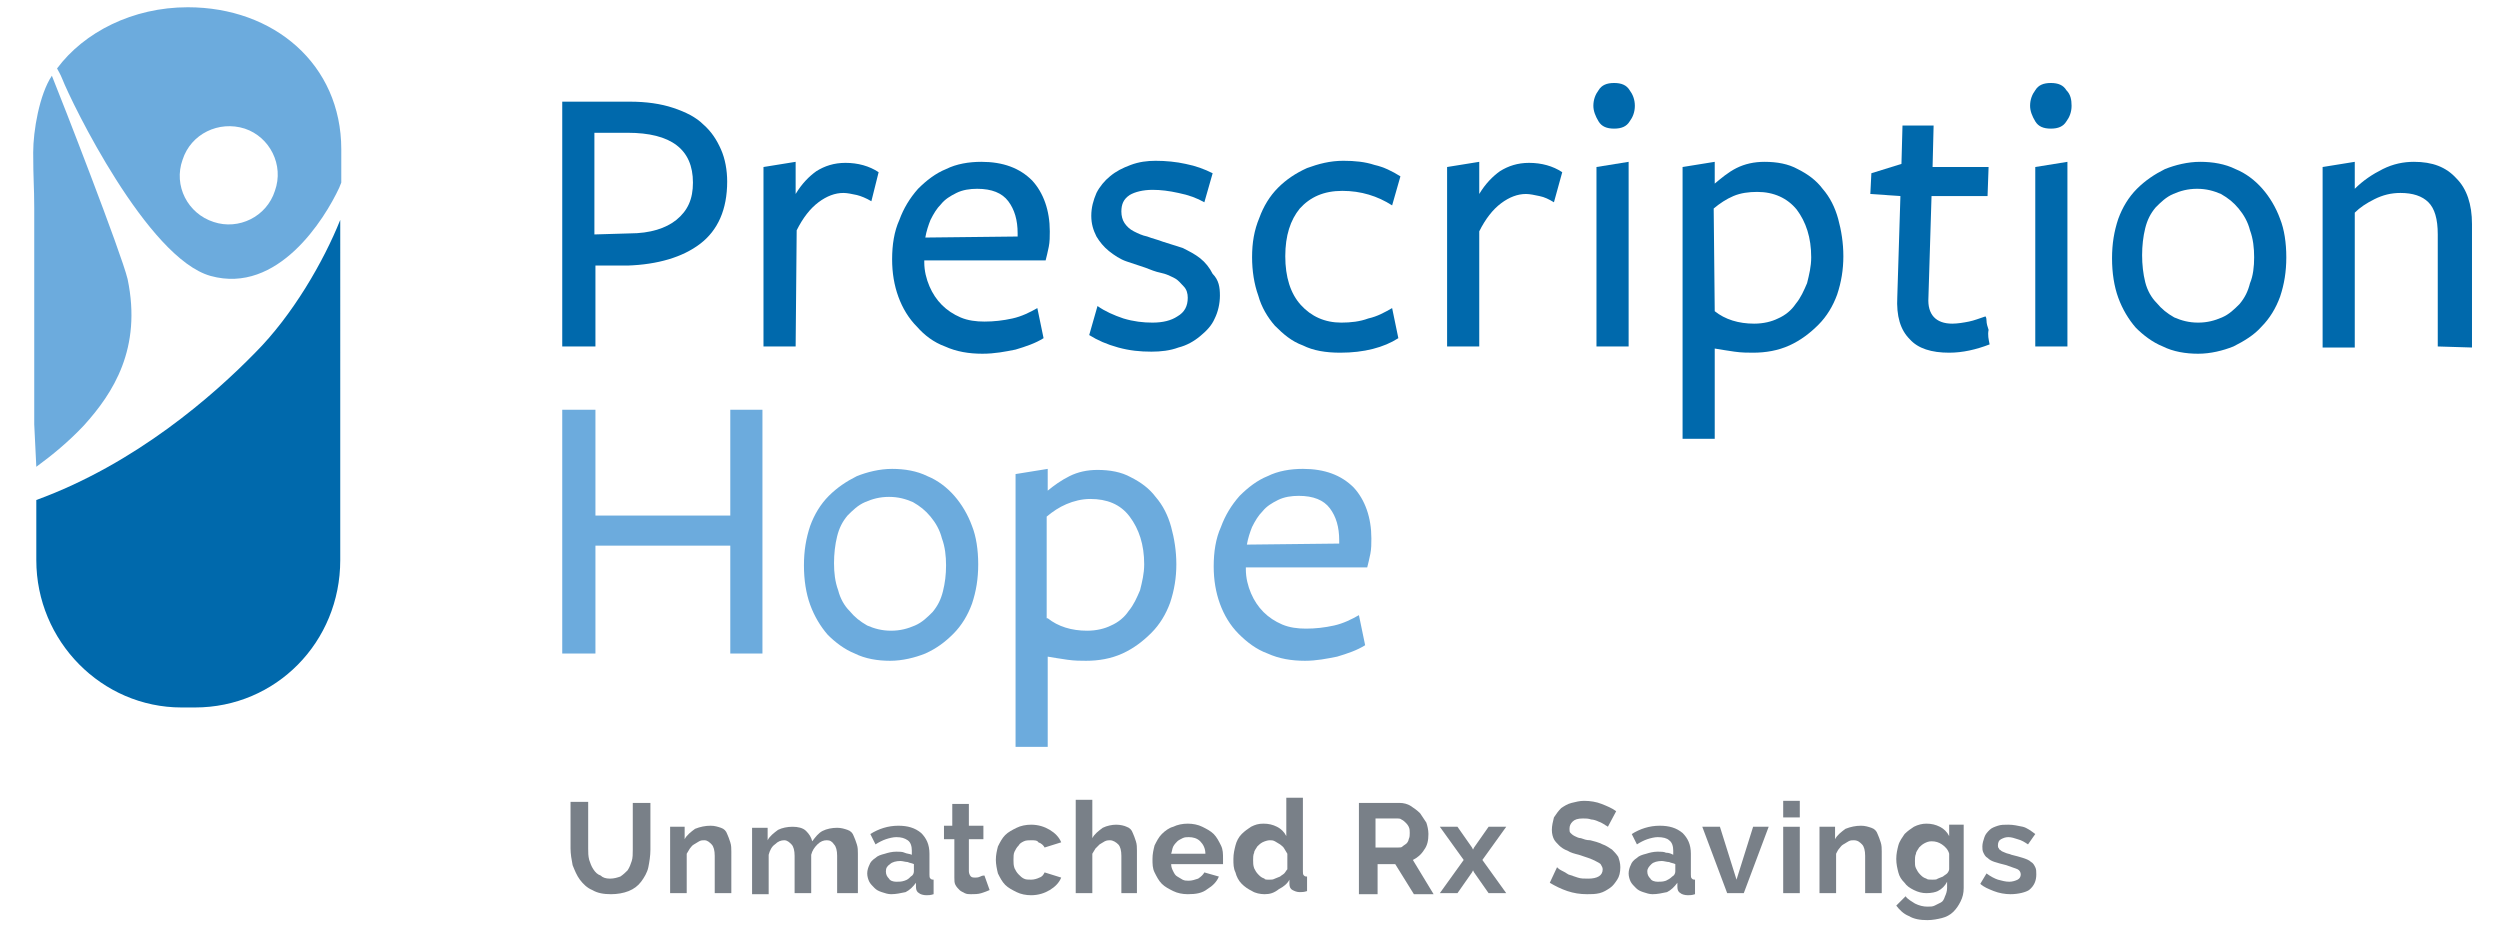
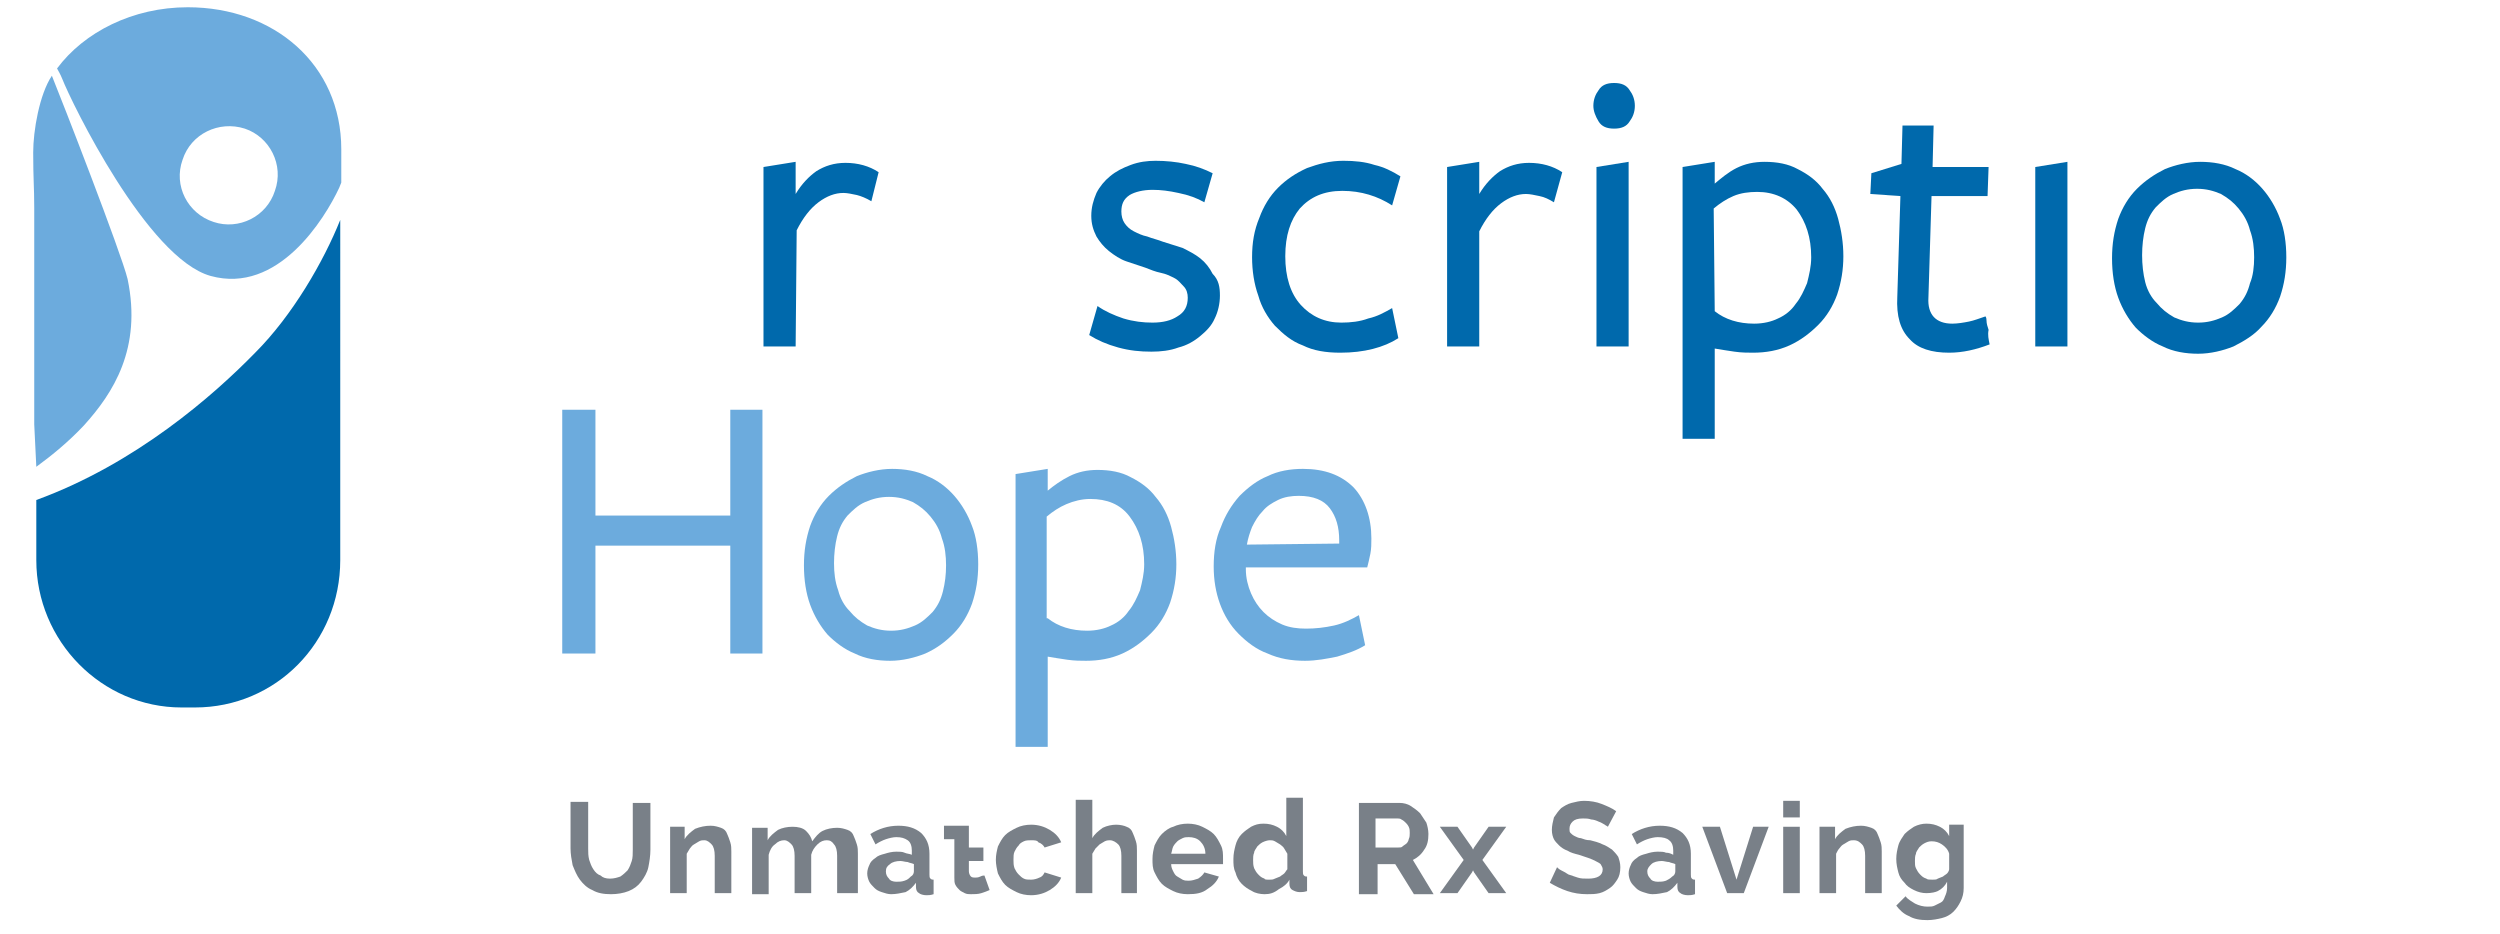
<svg xmlns="http://www.w3.org/2000/svg" version="1.1" id="Layer_1" x="0px" y="0px" viewBox="0 0 241 90" style="enable-background:new 0 0 241 90;" xml:space="preserve">
  <style type="text/css">
	.st0{fill:#6CABDD;}
	.st1{fill:#0069AC;}
	.st2{fill:#798088;}
</style>
  <path class="st0" d="M8.1,41c2.8-3.1,5.6-7.4,4.2-14.1C11.7,24.4,5.9,9.5,5,7.3c-1.2,1.8-1.8,5.3-1.8,7.4c0,2.6,0.1,3.3,0.1,5.3  v20.9l0,0L3.5,45C5,43.9,6.6,42.6,8.1,41z" />
  <path class="st1" d="M3.5,48.2V54c0,7.8,6.3,14.2,14,14.2h1.3c7.8,0,14-6.3,14-14.2V21.2c-1.6,4-4.6,9.2-8.2,12.8  C20.6,38.1,13.1,44.7,3.5,48.2" />
  <path class="st0" d="M20.3,26.6c6.5,1.8,11-5.5,12.4-8.5c0.1-0.2,0.1-0.3,0.2-0.5c0-1.5,0-1.6,0-3.2c0-8.2-6.5-13.7-14.8-13.7  c-5.3,0-10,2.4-12.6,5.9c0.1,0.2,0.3,0.5,0.5,1C6.9,9.9,14.2,24.9,20.3,26.6z M17.6,15.4c0.8-2.5,3.5-3.8,6-3c2.4,0.8,3.8,3.5,2.9,6  c-0.8,2.5-3.5,3.8-5.9,3C18.1,20.6,16.7,17.9,17.6,15.4z" />
-   <path class="st1" d="M66.8,17.6c0-3.2-2.1-4.8-6.3-4.8h-3.2v9.8l3.4-0.1c2,0,3.5-0.5,4.5-1.3C66.3,20.3,66.8,19.2,66.8,17.6   M70.1,17.5c0,2.7-0.9,4.7-2.6,6s-4.1,2-7,2.1h-3.1v7.8h-3.2V9.8h6.5c1.6,0,3,0.2,4.2,0.6c1.2,0.4,2.2,0.9,2.9,1.6  c0.8,0.7,1.3,1.5,1.7,2.4C69.9,15.3,70.1,16.4,70.1,17.5" />
  <path class="st1" d="M76.7,33.4h-3.1V16.1l3.1-0.5v3.1c0.6-1,1.3-1.7,2-2.2c0.8-0.5,1.7-0.8,2.8-0.8c1.2,0,2.3,0.3,3.2,0.9L84,19.4  c-0.5-0.3-1-0.5-1.4-0.6c-0.5-0.1-0.9-0.2-1.3-0.2c-0.8,0-1.6,0.3-2.4,0.9s-1.5,1.5-2.1,2.7L76.7,33.4L76.7,33.4z" />
-   <path class="st1" d="M98.1,22.8v-0.3c0-1.3-0.3-2.3-0.9-3.1c-0.6-0.8-1.6-1.2-3-1.2c-0.7,0-1.4,0.1-2,0.4s-1.1,0.6-1.5,1.1  c-0.4,0.4-0.7,0.9-1,1.5c-0.2,0.5-0.4,1.1-0.5,1.7L98.1,22.8z M89.1,25.3c0,0.8,0.2,1.6,0.5,2.3c0.3,0.7,0.7,1.3,1.2,1.8  s1.1,0.9,1.8,1.2c0.7,0.3,1.5,0.4,2.3,0.4c0.9,0,1.8-0.1,2.7-0.3c0.9-0.2,1.7-0.6,2.4-1l0.6,2.9c-0.8,0.5-1.7,0.8-2.7,1.1  c-1,0.2-2,0.4-3.2,0.4c-1.3,0-2.5-0.2-3.6-0.7c-1.1-0.4-2-1.1-2.7-1.9c-0.8-0.8-1.4-1.8-1.8-2.9C86.2,27.5,86,26.3,86,25  c0-1.4,0.2-2.7,0.7-3.8c0.4-1.1,1-2.1,1.8-3c0.8-0.8,1.7-1.5,2.7-1.9c1-0.5,2.2-0.7,3.4-0.7c2.1,0,3.7,0.6,4.9,1.8  c1.1,1.2,1.7,2.9,1.7,4.9c0,0.5,0,1-0.1,1.5s-0.2,0.9-0.3,1.3H99h-2c-0.7,0-1.4,0-2.1,0c-1.7,0-3.6,0-5.8,0V25.3z" />
  <path class="st1" d="M117.6,28.5c0,0.8-0.2,1.6-0.5,2.2c-0.3,0.7-0.8,1.2-1.4,1.7s-1.3,0.9-2.1,1.1c-0.8,0.3-1.7,0.4-2.6,0.4  c-1.1,0-2.1-0.1-3.2-0.4c-1.1-0.3-2-0.7-2.8-1.2l0.8-2.8c0.7,0.5,1.6,0.9,2.5,1.2c1,0.3,1.9,0.4,2.8,0.4c1,0,1.8-0.2,2.4-0.6  c0.7-0.4,1-1,1-1.8c0-0.4-0.1-0.8-0.4-1.1s-0.5-0.6-0.9-0.8c-0.4-0.2-0.8-0.4-1.3-0.5s-1-0.3-1.5-0.5c-0.6-0.2-1.2-0.4-1.8-0.6  c-0.6-0.2-1.2-0.6-1.7-1s-0.9-0.9-1.2-1.4c-0.3-0.6-0.5-1.2-0.5-2s0.2-1.5,0.5-2.2c0.3-0.6,0.8-1.2,1.3-1.6c0.6-0.5,1.2-0.8,2-1.1  c0.8-0.3,1.6-0.4,2.4-0.4c1,0,2,0.1,2.9,0.3c1,0.2,1.8,0.5,2.6,0.9l-0.8,2.8c-0.7-0.4-1.5-0.7-2.5-0.9c-0.9-0.2-1.7-0.3-2.5-0.3  c-0.9,0-1.7,0.2-2.2,0.5c-0.6,0.4-0.8,0.9-0.8,1.6c0,0.4,0.1,0.8,0.3,1.1c0.2,0.3,0.5,0.6,0.9,0.8c0.4,0.2,0.8,0.4,1.3,0.5  c0.5,0.2,1,0.3,1.5,0.5c0.6,0.2,1.3,0.4,1.9,0.6c0.6,0.3,1.2,0.6,1.7,1s0.9,0.9,1.2,1.5C117.5,27,117.6,27.7,117.6,28.5" />
  <path class="st1" d="M129.2,34c-1.4,0-2.6-0.2-3.6-0.7c-1.1-0.4-1.9-1.1-2.7-1.9c-0.7-0.8-1.3-1.8-1.6-2.9c-0.4-1.1-0.6-2.4-0.6-3.7  c0-1.4,0.2-2.6,0.7-3.8c0.4-1.1,1-2.1,1.8-2.9s1.7-1.4,2.8-1.9c1.1-0.4,2.2-0.7,3.5-0.7c1.1,0,2.1,0.1,3,0.4  c0.9,0.2,1.7,0.6,2.5,1.1l-0.8,2.8c-1.4-0.9-3-1.4-4.8-1.4s-3.1,0.6-4.1,1.7c-0.9,1.1-1.4,2.6-1.4,4.6s0.5,3.6,1.5,4.7  s2.3,1.7,3.9,1.7c0.9,0,1.8-0.1,2.6-0.4c0.9-0.2,1.6-0.6,2.3-1l0.6,2.9C133.4,33.5,131.5,34,129.2,34" />
  <path class="st1" d="M142.6,33.4h-3.1V16.1l3.1-0.5v3.1c0.6-1,1.3-1.7,2-2.2c0.8-0.5,1.7-0.8,2.8-0.8c1.2,0,2.3,0.3,3.2,0.9  l-0.8,2.9c-0.5-0.3-0.9-0.5-1.4-0.6s-0.9-0.2-1.3-0.2c-0.8,0-1.6,0.3-2.4,0.9c-0.8,0.6-1.5,1.5-2.1,2.7V33.4z" />
  <path class="st1" d="M165.3,30c1,0.8,2.3,1.2,3.8,1.2c0.9,0,1.7-0.2,2.3-0.5c0.7-0.3,1.3-0.8,1.7-1.4c0.5-0.6,0.8-1.3,1.1-2  c0.2-0.8,0.4-1.6,0.4-2.5c0-1.9-0.5-3.4-1.4-4.6c-0.9-1.1-2.2-1.7-3.8-1.7c-0.8,0-1.6,0.1-2.3,0.4s-1.3,0.7-1.9,1.2L165.3,30  L165.3,30z M167.4,16.2c0.8-0.4,1.7-0.6,2.7-0.6c1.2,0,2.3,0.2,3.2,0.7c1,0.5,1.8,1.1,2.4,1.9c0.7,0.8,1.2,1.8,1.5,2.9  s0.5,2.3,0.5,3.6c0,1.3-0.2,2.5-0.6,3.7c-0.4,1.1-1,2.1-1.8,2.9c-0.8,0.8-1.7,1.5-2.8,2S170.2,34,169,34c-0.5,0-1.1,0-1.8-0.1  s-1.3-0.2-1.9-0.3v8.7h-3.1V16.1l3.1-0.5v2.1C165.9,17.2,166.6,16.6,167.4,16.2" />
  <path class="st1" d="M191.8,33.2c-1.3,0.5-2.6,0.8-3.9,0.8c-1.7,0-3-0.4-3.8-1.3c-0.9-0.9-1.3-2.2-1.2-4.1l0.3-9.7l-2.9-0.2l0.1-2  l2.9-0.9l0.1-3.7h3l-0.1,4h5.4l-0.1,2.8h-5.4l-0.3,9.8c-0.1,1.6,0.7,2.5,2.3,2.5c0.5,0,1.1-0.1,1.6-0.2s1-0.3,1.6-0.5  c0,0,0.1,0.1,0.1,0.4s0.1,0.6,0.2,0.9C191.6,32.3,191.7,32.7,191.8,33.2" />
  <path class="st1" d="M217.3,24.8c0-0.9-0.1-1.8-0.4-2.6c-0.2-0.8-0.6-1.5-1.1-2.1s-1-1-1.7-1.4c-0.7-0.3-1.4-0.5-2.3-0.5  s-1.6,0.2-2.3,0.5s-1.2,0.8-1.7,1.3c-0.5,0.6-0.8,1.2-1,2s-0.3,1.7-0.3,2.6s0.1,1.8,0.3,2.6c0.2,0.8,0.6,1.5,1.1,2  c0.5,0.6,1,1,1.7,1.4c0.7,0.3,1.4,0.5,2.3,0.5s1.6-0.2,2.3-0.5s1.2-0.8,1.7-1.3c0.5-0.6,0.8-1.2,1-2  C217.2,26.6,217.3,25.7,217.3,24.8 M220.4,24.8c0,1.4-0.2,2.6-0.6,3.8c-0.4,1.1-1,2.1-1.8,2.9c-0.7,0.8-1.7,1.4-2.7,1.9  c-1,0.4-2.2,0.7-3.4,0.7s-2.4-0.2-3.4-0.7c-1-0.4-1.9-1.1-2.6-1.8c-0.7-0.8-1.3-1.8-1.7-2.9s-0.6-2.4-0.6-3.8s0.2-2.6,0.6-3.8  c0.4-1.1,1-2.1,1.8-2.9s1.7-1.4,2.7-1.9c1-0.4,2.2-0.7,3.4-0.7s2.4,0.2,3.4,0.7c1,0.4,1.9,1.1,2.6,1.9c0.7,0.8,1.3,1.8,1.7,2.9  C220.2,22.1,220.4,23.4,220.4,24.8" />
-   <path class="st1" d="M235,33.4V22.6c0-1.5-0.3-2.5-0.9-3.1c-0.6-0.6-1.5-0.9-2.7-0.9c-0.9,0-1.7,0.2-2.5,0.6s-1.4,0.8-1.9,1.3v13  h-3.1V16.1l3.1-0.5v2.6c0.8-0.8,1.7-1.4,2.7-1.9s2-0.7,3-0.7c1.8,0,3.1,0.5,4.1,1.6c1,1,1.5,2.5,1.5,4.4v11.9L235,33.4L235,33.4z" />
  <polygon class="st0" points="70.4,63 70.4,52.6 57.4,52.6 57.4,63 54.2,63 54.2,39.5 57.4,39.5 57.4,49.7 70.4,49.7 70.4,39.5   73.5,39.5 73.5,63 " />
  <path class="st0" d="M91.2,54.5c0-0.9-0.1-1.8-0.4-2.6c-0.2-0.8-0.6-1.5-1.1-2.1s-1-1-1.7-1.4c-0.7-0.3-1.4-0.5-2.3-0.5  s-1.6,0.2-2.3,0.5c-0.7,0.3-1.2,0.8-1.7,1.3c-0.5,0.6-0.8,1.2-1,2s-0.3,1.7-0.3,2.6c0,0.9,0.1,1.8,0.4,2.6c0.2,0.8,0.6,1.5,1.1,2  c0.5,0.6,1,1,1.7,1.4c0.7,0.3,1.4,0.5,2.3,0.5s1.6-0.2,2.3-0.5c0.7-0.3,1.2-0.8,1.7-1.3c0.5-0.6,0.8-1.2,1-2  C91.1,56.2,91.2,55.4,91.2,54.5 M94.3,54.4c0,1.4-0.2,2.6-0.6,3.8c-0.4,1.1-1,2.1-1.8,2.9c-0.8,0.8-1.6,1.4-2.7,1.9  c-1,0.4-2.2,0.7-3.4,0.7c-1.2,0-2.4-0.2-3.4-0.7c-1-0.4-1.9-1.1-2.6-1.8c-0.7-0.8-1.3-1.8-1.7-2.9c-0.4-1.1-0.6-2.4-0.6-3.8  c0-1.4,0.2-2.6,0.6-3.8c0.4-1.1,1-2.1,1.8-2.9c0.8-0.8,1.7-1.4,2.7-1.9c1-0.4,2.2-0.7,3.4-0.7c1.2,0,2.4,0.2,3.4,0.7  c1,0.4,1.9,1.1,2.6,1.9c0.7,0.8,1.3,1.8,1.7,2.9C94.1,51.7,94.3,53,94.3,54.4" />
  <path class="st0" d="M101,59.6c1,0.8,2.3,1.2,3.8,1.2c0.9,0,1.7-0.2,2.3-0.5c0.7-0.3,1.3-0.8,1.7-1.4c0.5-0.6,0.8-1.3,1.1-2  c0.2-0.8,0.4-1.6,0.4-2.5c0-1.9-0.5-3.4-1.4-4.6c-0.9-1.2-2.2-1.7-3.8-1.7c-0.8,0-1.6,0.2-2.3,0.5c-0.7,0.3-1.3,0.7-1.9,1.2v9.8H101  z M103.1,45.9c0.8-0.4,1.7-0.6,2.7-0.6c1.2,0,2.3,0.2,3.2,0.7c1,0.5,1.8,1.1,2.4,1.9c0.7,0.8,1.2,1.8,1.5,2.9  c0.3,1.1,0.5,2.3,0.5,3.6s-0.2,2.5-0.6,3.7c-0.4,1.1-1,2.1-1.8,2.9c-0.8,0.8-1.7,1.5-2.8,2c-1.1,0.5-2.3,0.7-3.5,0.7  c-0.5,0-1.1,0-1.8-0.1c-0.7-0.1-1.3-0.2-1.9-0.3V72h-3.1V45.7l3.1-0.5v2.1C101.6,46.8,102.3,46.3,103.1,45.9" />
  <path class="st0" d="M129.1,52.4v-0.3c0-1.3-0.3-2.3-0.9-3.1c-0.6-0.8-1.6-1.2-3-1.2c-0.7,0-1.4,0.1-2,0.4c-0.6,0.3-1.1,0.6-1.5,1.1  c-0.4,0.4-0.7,0.9-1,1.5c-0.2,0.5-0.4,1.1-0.5,1.7L129.1,52.4z M120.1,54.9c0,0.8,0.2,1.6,0.5,2.3s0.7,1.3,1.2,1.8s1.1,0.9,1.8,1.2  c0.7,0.3,1.5,0.4,2.3,0.4c0.9,0,1.8-0.1,2.7-0.3c0.9-0.2,1.7-0.6,2.4-1l0.6,2.9c-0.8,0.5-1.7,0.8-2.7,1.1c-1,0.2-2,0.4-3.1,0.4  c-1.3,0-2.5-0.2-3.6-0.7c-1.1-0.4-2-1.1-2.8-1.9c-0.8-0.8-1.4-1.8-1.8-2.9c-0.4-1.1-0.6-2.3-0.6-3.6c0-1.4,0.2-2.7,0.7-3.8  c0.4-1.1,1-2.1,1.8-3c0.8-0.8,1.7-1.5,2.7-1.9c1-0.5,2.2-0.7,3.4-0.7c2.1,0,3.7,0.6,4.9,1.8c1.1,1.2,1.7,2.9,1.7,4.9  c0,0.5,0,1-0.1,1.5s-0.2,0.9-0.3,1.3H130h-2c-0.7,0-1.4,0-2.1,0c-1.7,0-3.6,0-5.8,0V54.9z" />
  <g>
    <path class="st1" d="M153.9,33.4V16.1l3.1-0.5v17.8H153.9z" />
    <path class="st1" d="M157.6,10.2c0,0.6-0.2,1.1-0.5,1.5c-0.3,0.5-0.8,0.7-1.5,0.7s-1.2-0.2-1.5-0.7s-0.5-1-0.5-1.5   c0-0.6,0.2-1.1,0.5-1.5c0.3-0.5,0.8-0.7,1.5-0.7s1.2,0.2,1.5,0.7C157.4,9.1,157.6,9.6,157.6,10.2" />
  </g>
  <g>
    <path class="st1" d="M196.2,33.4V16.1l3.1-0.5v17.8H196.2z" />
-     <path class="st1" d="M199.7,10.2c0,0.6-0.2,1.1-0.5,1.5c-0.3,0.5-0.8,0.7-1.5,0.7s-1.2-0.2-1.5-0.7s-0.5-1-0.5-1.5   c0-0.6,0.2-1.1,0.5-1.5c0.3-0.5,0.8-0.7,1.5-0.7s1.2,0.2,1.5,0.7C199.6,9.1,199.7,9.6,199.7,10.2" />
  </g>
  <g>
    <path class="st2" d="M58.8,84.7c0.4,0,0.7-0.1,1-0.2c0.3-0.2,0.5-0.4,0.7-0.6c0.2-0.3,0.3-0.6,0.4-0.9c0.1-0.3,0.1-0.7,0.1-1.1   v-4.5h1.7v4.5c0,0.6-0.1,1.2-0.2,1.7c-0.1,0.5-0.4,1-0.7,1.4s-0.7,0.7-1.2,0.9c-0.5,0.2-1.1,0.3-1.7,0.3c-0.7,0-1.3-0.1-1.8-0.4   c-0.5-0.2-0.9-0.6-1.2-1s-0.5-0.9-0.7-1.4c-0.1-0.5-0.2-1.1-0.2-1.6v-4.5h1.7v4.5c0,0.4,0,0.7,0.1,1.1c0.1,0.3,0.2,0.6,0.4,0.9   s0.4,0.5,0.7,0.6C58.1,84.6,58.4,84.7,58.8,84.7z" />
    <path class="st2" d="M70.5,86.1h-1.6v-3.6c0-0.5-0.1-0.9-0.3-1.1c-0.2-0.2-0.4-0.4-0.7-0.4c-0.2,0-0.3,0-0.5,0.1s-0.3,0.2-0.5,0.3   c-0.2,0.1-0.3,0.3-0.4,0.4c-0.1,0.2-0.2,0.3-0.3,0.5v3.8h-1.6v-6.4H66v1.2c0.2-0.4,0.6-0.7,1-1c0.5-0.2,1-0.3,1.5-0.3   c0.4,0,0.7,0.1,1,0.2s0.5,0.3,0.6,0.6c0.1,0.2,0.2,0.5,0.3,0.8c0.1,0.3,0.1,0.6,0.1,0.9V86.1z" />
    <path class="st2" d="M82.3,86.1h-1.6v-3.6c0-0.5-0.1-0.9-0.3-1.1C80.2,81.1,80,81,79.7,81s-0.6,0.1-0.9,0.4s-0.5,0.6-0.6,1v3.7   h-1.6v-3.6c0-0.5-0.1-0.9-0.3-1.1c-0.2-0.2-0.4-0.4-0.7-0.4c-0.3,0-0.6,0.1-0.9,0.4c-0.3,0.2-0.5,0.6-0.6,1v3.8h-1.6v-6.4H74V81   c0.2-0.4,0.6-0.7,1-1c0.4-0.2,0.9-0.3,1.4-0.3s1,0.1,1.3,0.4s0.5,0.6,0.6,1c0.3-0.4,0.6-0.8,1-1s0.9-0.3,1.4-0.3   c0.4,0,0.7,0.1,1,0.2s0.5,0.3,0.6,0.6c0.1,0.2,0.2,0.5,0.3,0.8c0.1,0.3,0.1,0.6,0.1,0.9v3.8H82.3z" />
    <path class="st2" d="M85.9,86.2c-0.3,0-0.6-0.1-0.9-0.2s-0.5-0.2-0.7-0.4c-0.2-0.2-0.4-0.4-0.5-0.6s-0.2-0.5-0.2-0.8   s0.1-0.6,0.2-0.8c0.1-0.3,0.3-0.5,0.6-0.7c0.2-0.2,0.5-0.3,0.9-0.4c0.3-0.1,0.7-0.2,1.1-0.2c0.3,0,0.6,0,0.8,0.1s0.5,0.1,0.7,0.2   V82c0-0.4-0.1-0.8-0.4-1s-0.6-0.3-1.1-0.3c-0.3,0-0.7,0.1-1,0.2s-0.7,0.3-1,0.5l-0.5-1c0.8-0.5,1.7-0.8,2.7-0.8   c0.9,0,1.6,0.2,2.2,0.7c0.5,0.5,0.8,1.1,0.8,2v2c0,0.2,0,0.3,0.1,0.4s0.2,0.1,0.3,0.1v1.4c-0.3,0.1-0.5,0.1-0.7,0.1   c-0.3,0-0.6-0.1-0.7-0.2c-0.2-0.1-0.3-0.3-0.3-0.6v-0.4c-0.3,0.4-0.6,0.7-1,0.9C86.8,86.1,86.4,86.2,85.9,86.2z M86.4,85   c0.3,0,0.5,0,0.8-0.1s0.4-0.2,0.6-0.4c0.2-0.1,0.3-0.3,0.3-0.5v-0.7c-0.2-0.1-0.4-0.1-0.6-0.2c-0.2,0-0.5-0.1-0.7-0.1   c-0.4,0-0.8,0.1-1,0.3c-0.3,0.2-0.4,0.4-0.4,0.7c0,0.3,0.1,0.5,0.3,0.7C85.8,84.9,86.1,85,86.4,85z" />
-     <path class="st2" d="M95.4,85.8c-0.2,0.1-0.5,0.2-0.8,0.3c-0.3,0.1-0.7,0.1-1,0.1c-0.2,0-0.4,0-0.6-0.1s-0.4-0.2-0.5-0.3   s-0.3-0.3-0.4-0.5S92,84.9,92,84.6v-3.7h-1v-1.3h0.8v-2.1h1.6v2.1h1.4v1.3h-1.4V84c0,0.2,0.1,0.4,0.2,0.5s0.3,0.1,0.4,0.1   s0.3,0,0.5-0.1s0.3-0.1,0.4-0.1L95.4,85.8z" />
+     <path class="st2" d="M95.4,85.8c-0.2,0.1-0.5,0.2-0.8,0.3c-0.3,0.1-0.7,0.1-1,0.1c-0.2,0-0.4,0-0.6-0.1s-0.4-0.2-0.5-0.3   s-0.3-0.3-0.4-0.5S92,84.9,92,84.6v-3.7h-1v-1.3h0.8h1.6v2.1h1.4v1.3h-1.4V84c0,0.2,0.1,0.4,0.2,0.5s0.3,0.1,0.4,0.1   s0.3,0,0.5-0.1s0.3-0.1,0.4-0.1L95.4,85.8z" />
    <path class="st2" d="M96,82.9c0-0.5,0.1-0.9,0.2-1.3c0.2-0.4,0.4-0.8,0.7-1.1c0.3-0.3,0.7-0.5,1.1-0.7s0.9-0.3,1.4-0.3   c0.7,0,1.3,0.2,1.8,0.5s0.9,0.7,1.1,1.2l-1.6,0.5c-0.1-0.2-0.3-0.4-0.6-0.5C100,81,99.7,81,99.4,81c-0.2,0-0.5,0-0.7,0.1   s-0.4,0.2-0.5,0.4c-0.2,0.2-0.3,0.4-0.4,0.6s-0.1,0.5-0.1,0.8s0,0.5,0.1,0.8c0.1,0.2,0.2,0.4,0.4,0.6c0.2,0.2,0.3,0.3,0.5,0.4   s0.4,0.1,0.7,0.1c0.3,0,0.6-0.1,0.8-0.2c0.3-0.1,0.4-0.3,0.5-0.5l1.6,0.5c-0.2,0.5-0.6,0.9-1.1,1.2c-0.5,0.3-1.1,0.5-1.8,0.5   c-0.5,0-1-0.1-1.4-0.3c-0.4-0.2-0.8-0.4-1.1-0.7c-0.3-0.3-0.5-0.7-0.7-1.1C96.1,83.8,96,83.3,96,82.9z" />
    <path class="st2" d="M109.7,86.1h-1.6v-3.6c0-0.5-0.1-0.9-0.3-1.1c-0.2-0.2-0.5-0.4-0.8-0.4c-0.1,0-0.3,0-0.5,0.1s-0.3,0.2-0.5,0.3   c-0.1,0.1-0.3,0.3-0.4,0.4c-0.1,0.2-0.2,0.3-0.3,0.5v3.8h-1.6v-9h1.6v3.7c0.2-0.4,0.6-0.7,1-1c0.4-0.2,0.9-0.3,1.3-0.3   s0.8,0.1,1,0.2c0.3,0.1,0.5,0.3,0.6,0.6c0.1,0.2,0.2,0.5,0.3,0.8c0.1,0.3,0.1,0.6,0.1,0.9v4.1H109.7z" />
    <path class="st2" d="M114.5,86.2c-0.5,0-1-0.1-1.4-0.3c-0.4-0.2-0.8-0.4-1.1-0.7c-0.3-0.3-0.5-0.7-0.7-1.1s-0.2-0.8-0.2-1.3   s0.1-0.9,0.2-1.3c0.2-0.4,0.4-0.8,0.7-1.1c0.3-0.3,0.7-0.6,1.1-0.7c0.4-0.2,0.9-0.3,1.4-0.3s1,0.1,1.4,0.3c0.4,0.2,0.8,0.4,1.1,0.7   c0.3,0.3,0.5,0.7,0.7,1.1s0.2,0.8,0.2,1.3c0,0.1,0,0.2,0,0.3c0,0.1,0,0.2,0,0.2h-5c0,0.3,0.1,0.5,0.2,0.7s0.2,0.4,0.4,0.5   c0.2,0.1,0.3,0.2,0.5,0.3c0.2,0.1,0.4,0.1,0.6,0.1c0.3,0,0.6-0.1,0.9-0.2c0.3-0.2,0.5-0.4,0.6-0.6l1.4,0.4   c-0.2,0.5-0.6,0.9-1.1,1.2C115.9,86.1,115.3,86.2,114.5,86.2z M116.2,82.3c0-0.5-0.2-0.9-0.5-1.2c-0.3-0.3-0.7-0.4-1.1-0.4   c-0.2,0-0.4,0-0.6,0.1s-0.4,0.2-0.5,0.3c-0.1,0.1-0.3,0.3-0.4,0.5s-0.1,0.4-0.2,0.7H116.2z" />
    <path class="st2" d="M121.9,86.2c-0.4,0-0.9-0.1-1.2-0.3c-0.4-0.2-0.7-0.4-1-0.7s-0.5-0.7-0.6-1.1c-0.2-0.4-0.2-0.8-0.2-1.3   s0.1-0.9,0.2-1.3s0.3-0.8,0.6-1.1c0.3-0.3,0.6-0.5,0.9-0.7c0.4-0.2,0.7-0.3,1.2-0.3s0.9,0.1,1.3,0.3c0.4,0.2,0.7,0.5,0.9,0.9v-3.7   h1.6V84c0,0.2,0,0.3,0.1,0.4s0.2,0.1,0.3,0.1v1.4c-0.3,0.1-0.5,0.1-0.7,0.1c-0.3,0-0.5-0.1-0.7-0.2s-0.3-0.3-0.3-0.6v-0.4   c-0.2,0.4-0.6,0.7-1,0.9C122.8,86.1,122.4,86.2,121.9,86.2z M122.4,84.8c0.2,0,0.3,0,0.5-0.1s0.3-0.1,0.5-0.2   c0.1-0.1,0.3-0.2,0.4-0.3c0.1-0.1,0.2-0.3,0.3-0.4v-1.5c-0.1-0.2-0.2-0.3-0.3-0.5c-0.1-0.2-0.3-0.3-0.4-0.4   c-0.2-0.1-0.3-0.2-0.5-0.3c-0.2-0.1-0.3-0.1-0.5-0.1s-0.5,0.1-0.7,0.2s-0.4,0.3-0.5,0.4c-0.1,0.2-0.3,0.4-0.3,0.6   c-0.1,0.2-0.1,0.5-0.1,0.7c0,0.3,0,0.5,0.1,0.8c0.1,0.2,0.2,0.4,0.4,0.6c0.2,0.2,0.3,0.3,0.6,0.4C121.9,84.8,122.1,84.8,122.4,84.8   z" />
    <path class="st2" d="M131,86.1v-8.7h3.9c0.4,0,0.8,0.1,1.1,0.3c0.3,0.2,0.6,0.4,0.9,0.7c0.2,0.3,0.4,0.6,0.6,0.9   c0.1,0.3,0.2,0.7,0.2,1.1c0,0.6-0.1,1.1-0.4,1.5c-0.3,0.5-0.7,0.8-1.1,1l2,3.3h-1.9l-1.8-2.9h-1.7v2.9H131V86.1z M132.7,81.7h2.1   c0.2,0,0.3,0,0.4-0.1c0.1-0.1,0.3-0.2,0.4-0.3c0.1-0.1,0.2-0.3,0.2-0.4c0.1-0.2,0.1-0.4,0.1-0.6s0-0.4-0.1-0.6s-0.2-0.3-0.3-0.4   s-0.2-0.2-0.4-0.3c-0.1-0.1-0.3-0.1-0.4-0.1h-2.1v2.8H132.7z" />
    <path class="st2" d="M140.5,79.7l1.4,2l0.1,0.2l0.1-0.2l1.4-2h1.7l-2.3,3.2l2.3,3.2h-1.7l-1.4-2l-0.1-0.2l-0.1,0.2l-1.4,2h-1.7   l2.3-3.2l-2.3-3.2H140.5z" />
    <path class="st2" d="M155,79.7c-0.1-0.1-0.2-0.1-0.3-0.2c-0.2-0.1-0.3-0.2-0.6-0.3c-0.2-0.1-0.5-0.2-0.7-0.2   c-0.3-0.1-0.5-0.1-0.8-0.1c-0.5,0-0.8,0.1-1,0.3c-0.2,0.2-0.3,0.4-0.3,0.7c0,0.2,0,0.3,0.1,0.4s0.2,0.2,0.4,0.3   c0.2,0.1,0.4,0.2,0.6,0.2c0.3,0.1,0.5,0.2,0.9,0.2c0.4,0.1,0.8,0.2,1.2,0.4c0.3,0.1,0.6,0.3,0.9,0.5c0.2,0.2,0.4,0.4,0.6,0.7   c0.1,0.3,0.2,0.6,0.2,1c0,0.5-0.1,0.9-0.3,1.2c-0.2,0.3-0.4,0.6-0.7,0.8c-0.3,0.2-0.6,0.4-1,0.5s-0.8,0.1-1.2,0.1   c-0.7,0-1.3-0.1-1.9-0.3c-0.6-0.2-1.2-0.5-1.7-0.8l0.7-1.5c0.1,0.1,0.2,0.2,0.4,0.3c0.2,0.1,0.4,0.2,0.7,0.4   c0.3,0.1,0.6,0.2,0.9,0.3c0.3,0.1,0.6,0.1,1,0.1c0.9,0,1.4-0.3,1.4-0.9c0-0.2-0.1-0.3-0.2-0.5c-0.1-0.1-0.3-0.2-0.5-0.3   c-0.2-0.1-0.4-0.2-0.7-0.3c-0.3-0.1-0.6-0.2-0.9-0.3c-0.4-0.1-0.8-0.2-1.1-0.4c-0.3-0.1-0.6-0.3-0.8-0.5s-0.4-0.4-0.5-0.6   s-0.2-0.5-0.2-0.9s0.1-0.8,0.2-1.2c0.2-0.3,0.4-0.6,0.7-0.9c0.3-0.2,0.6-0.4,1-0.5s0.8-0.2,1.2-0.2c0.6,0,1.2,0.1,1.7,0.3   c0.5,0.2,1,0.4,1.4,0.7L155,79.7z" />
    <path class="st2" d="M159.3,86.2c-0.3,0-0.6-0.1-0.9-0.2c-0.3-0.1-0.5-0.2-0.7-0.4c-0.2-0.2-0.4-0.4-0.5-0.6s-0.2-0.5-0.2-0.8   s0.1-0.6,0.2-0.8c0.1-0.3,0.3-0.5,0.6-0.7c0.2-0.2,0.5-0.3,0.9-0.4c0.3-0.1,0.7-0.2,1.1-0.2c0.3,0,0.6,0,0.8,0.1   c0.3,0,0.5,0.1,0.7,0.2V82c0-0.4-0.1-0.8-0.4-1c-0.2-0.2-0.6-0.3-1.1-0.3c-0.3,0-0.7,0.1-1,0.2s-0.7,0.3-1,0.5l-0.5-1   c0.8-0.5,1.7-0.8,2.7-0.8c0.9,0,1.6,0.2,2.2,0.7c0.5,0.5,0.8,1.1,0.8,2v2c0,0.2,0,0.3,0.1,0.4s0.2,0.1,0.3,0.1v1.4   c-0.3,0.1-0.5,0.1-0.7,0.1c-0.3,0-0.6-0.1-0.7-0.2c-0.2-0.1-0.3-0.3-0.3-0.6v-0.4c-0.3,0.4-0.6,0.7-1,0.9   C160.2,86.1,159.8,86.2,159.3,86.2z M159.8,85c0.3,0,0.5,0,0.8-0.1c0.2-0.1,0.4-0.2,0.6-0.4c0.2-0.1,0.3-0.3,0.3-0.5v-0.7   c-0.2-0.1-0.4-0.1-0.6-0.2c-0.2,0-0.5-0.1-0.7-0.1c-0.4,0-0.8,0.1-1,0.3s-0.4,0.4-0.4,0.7c0,0.3,0.1,0.5,0.3,0.7   C159.2,84.9,159.5,85,159.8,85z" />
    <path class="st2" d="M166.5,86.1l-2.4-6.4h1.7l1.6,5.1l1.6-5.1h1.5l-2.4,6.4H166.5z" />
    <path class="st2" d="M171.9,78.8v-1.6h1.6v1.6H171.9z M171.9,86.1v-6.4h1.6v6.4H171.9z" />
    <path class="st2" d="M181.4,86.1h-1.6v-3.6c0-0.5-0.1-0.9-0.3-1.1s-0.4-0.4-0.8-0.4c-0.2,0-0.3,0-0.5,0.1s-0.3,0.2-0.5,0.3   c-0.2,0.1-0.3,0.3-0.4,0.4s-0.2,0.3-0.3,0.5v3.8h-1.6v-6.4h1.5v1.2c0.2-0.4,0.6-0.7,1-1c0.5-0.2,1-0.3,1.5-0.3c0.4,0,0.7,0.1,1,0.2   s0.5,0.3,0.6,0.6c0.1,0.2,0.2,0.5,0.3,0.8s0.1,0.6,0.1,0.9V86.1z" />
    <path class="st2" d="M185.7,86.1c-0.4,0-0.8-0.1-1.2-0.3c-0.4-0.2-0.7-0.4-0.9-0.7c-0.3-0.3-0.5-0.6-0.6-1s-0.2-0.8-0.2-1.3   s0.1-0.9,0.2-1.3c0.1-0.4,0.4-0.8,0.6-1.1c0.3-0.3,0.6-0.5,0.9-0.7c0.4-0.2,0.8-0.3,1.2-0.3c0.5,0,0.9,0.1,1.3,0.3   c0.4,0.2,0.7,0.5,0.9,0.9v-1.1h1.4v6.1c0,0.5-0.1,0.9-0.3,1.3s-0.4,0.7-0.7,1s-0.7,0.5-1.1,0.6c-0.4,0.1-0.9,0.2-1.4,0.2   c-0.7,0-1.3-0.1-1.8-0.4c-0.5-0.2-0.9-0.6-1.2-1l0.9-0.9c0.2,0.3,0.6,0.5,0.9,0.7c0.4,0.2,0.8,0.3,1.2,0.3c0.3,0,0.5,0,0.7-0.1   s0.4-0.2,0.6-0.3c0.2-0.1,0.3-0.3,0.4-0.6c0.1-0.2,0.2-0.5,0.2-0.8V85c-0.2,0.4-0.5,0.7-0.9,0.9C186.6,86,186.2,86.1,185.7,86.1z    M186.3,84.8c0.2,0,0.4,0,0.5-0.1c0.2-0.1,0.3-0.1,0.5-0.2c0.1-0.1,0.3-0.2,0.4-0.3s0.2-0.3,0.2-0.4v-1.5c-0.1-0.4-0.4-0.7-0.7-0.9   c-0.3-0.2-0.6-0.3-1-0.3c-0.3,0-0.5,0.1-0.7,0.2s-0.4,0.3-0.5,0.4c-0.1,0.2-0.3,0.4-0.3,0.6c-0.1,0.2-0.1,0.5-0.1,0.7   c0,0.3,0,0.5,0.1,0.7s0.2,0.4,0.4,0.6s0.3,0.3,0.6,0.4C185.8,84.8,186,84.8,186.3,84.8z" />
-     <path class="st2" d="M193.8,86.2c-0.5,0-1.1-0.1-1.6-0.3c-0.5-0.2-1-0.4-1.3-0.7l0.6-1c0.4,0.3,0.8,0.5,1.1,0.6   c0.4,0.1,0.7,0.2,1.1,0.2c0.3,0,0.6-0.1,0.8-0.2s0.3-0.3,0.3-0.5s-0.1-0.4-0.3-0.5s-0.6-0.2-1.1-0.4c-0.4-0.1-0.8-0.2-1.1-0.3   c-0.3-0.1-0.5-0.2-0.7-0.4c-0.2-0.1-0.3-0.3-0.4-0.5c-0.1-0.2-0.1-0.4-0.1-0.6c0-0.3,0.1-0.6,0.2-0.9c0.1-0.3,0.3-0.5,0.5-0.7   s0.5-0.3,0.8-0.4s0.6-0.1,1-0.1c0.5,0,0.9,0.1,1.4,0.2c0.4,0.1,0.8,0.4,1.2,0.7l-0.7,1c-0.3-0.2-0.6-0.4-1-0.5   c-0.3-0.1-0.6-0.2-0.9-0.2c-0.3,0-0.5,0.1-0.7,0.2s-0.3,0.3-0.3,0.6c0,0.1,0,0.2,0.1,0.3c0,0.1,0.1,0.1,0.2,0.2   c0.1,0.1,0.2,0.1,0.4,0.2s0.4,0.1,0.6,0.2c0.4,0.1,0.8,0.2,1.1,0.3c0.3,0.1,0.6,0.2,0.8,0.4c0.2,0.1,0.3,0.3,0.4,0.5   c0.1,0.2,0.1,0.4,0.1,0.7c0,0.6-0.2,1.1-0.7,1.5C195.3,86,194.6,86.2,193.8,86.2z" />
  </g>
</svg>